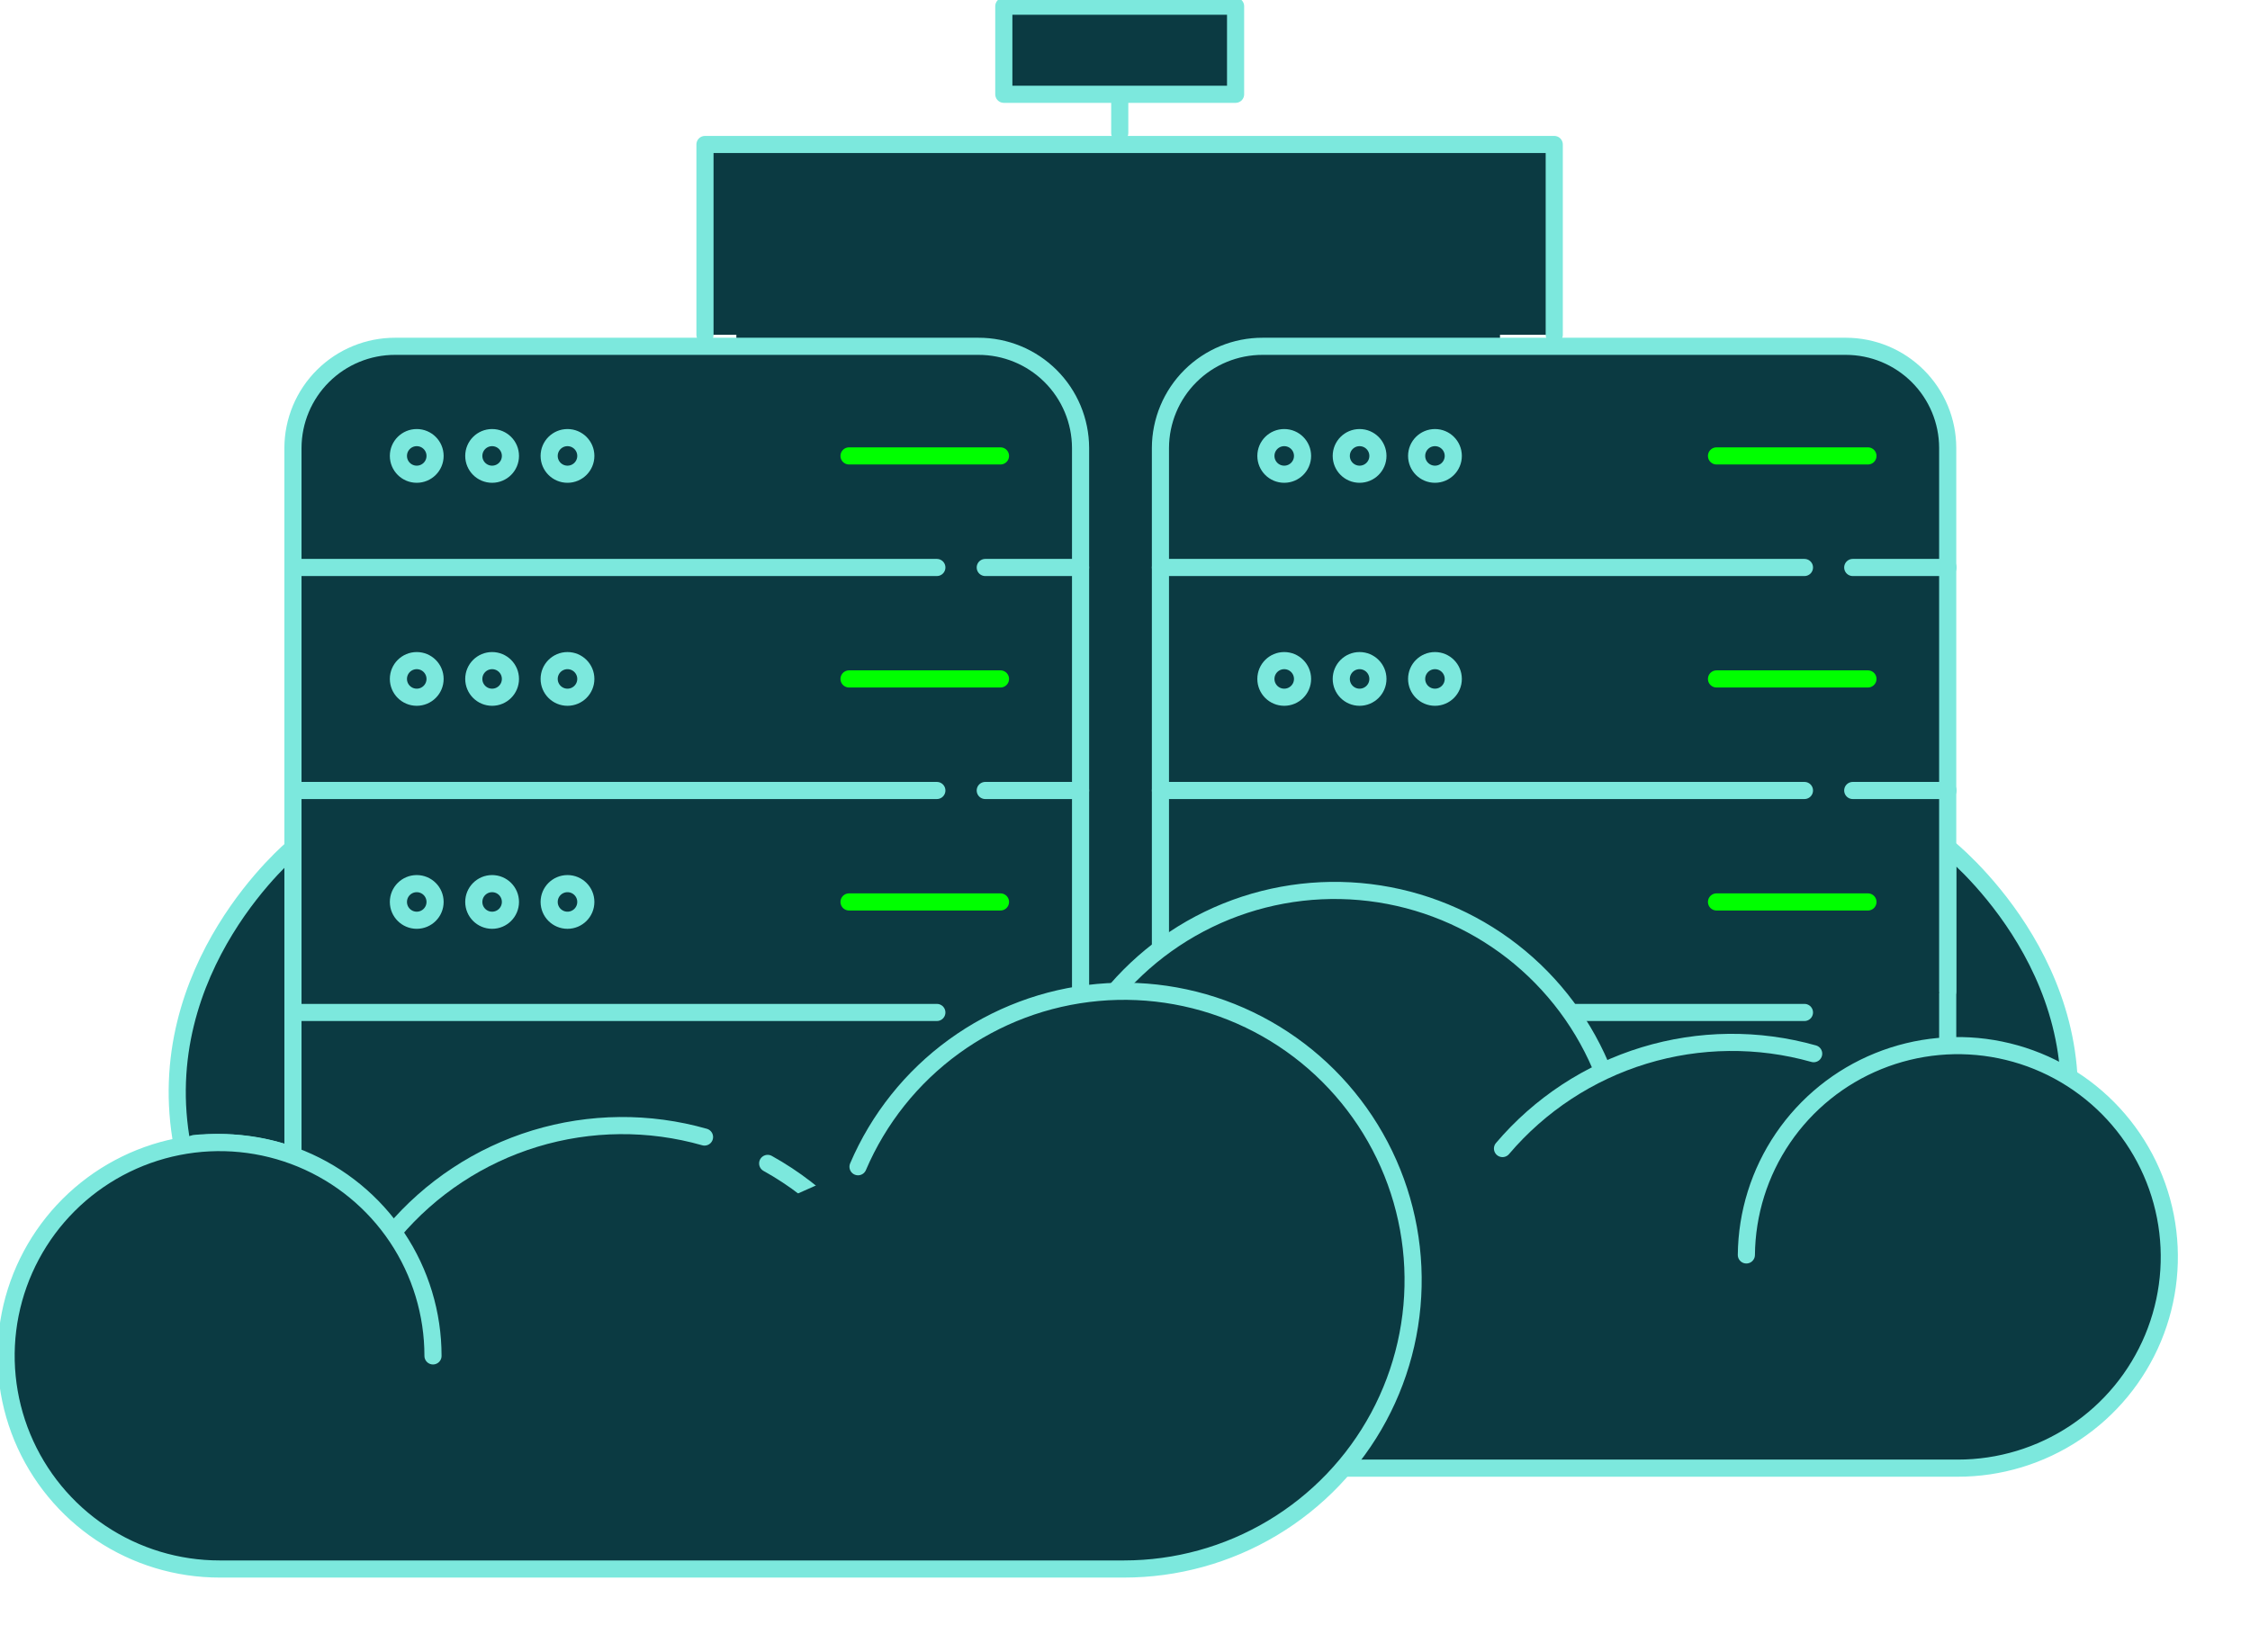
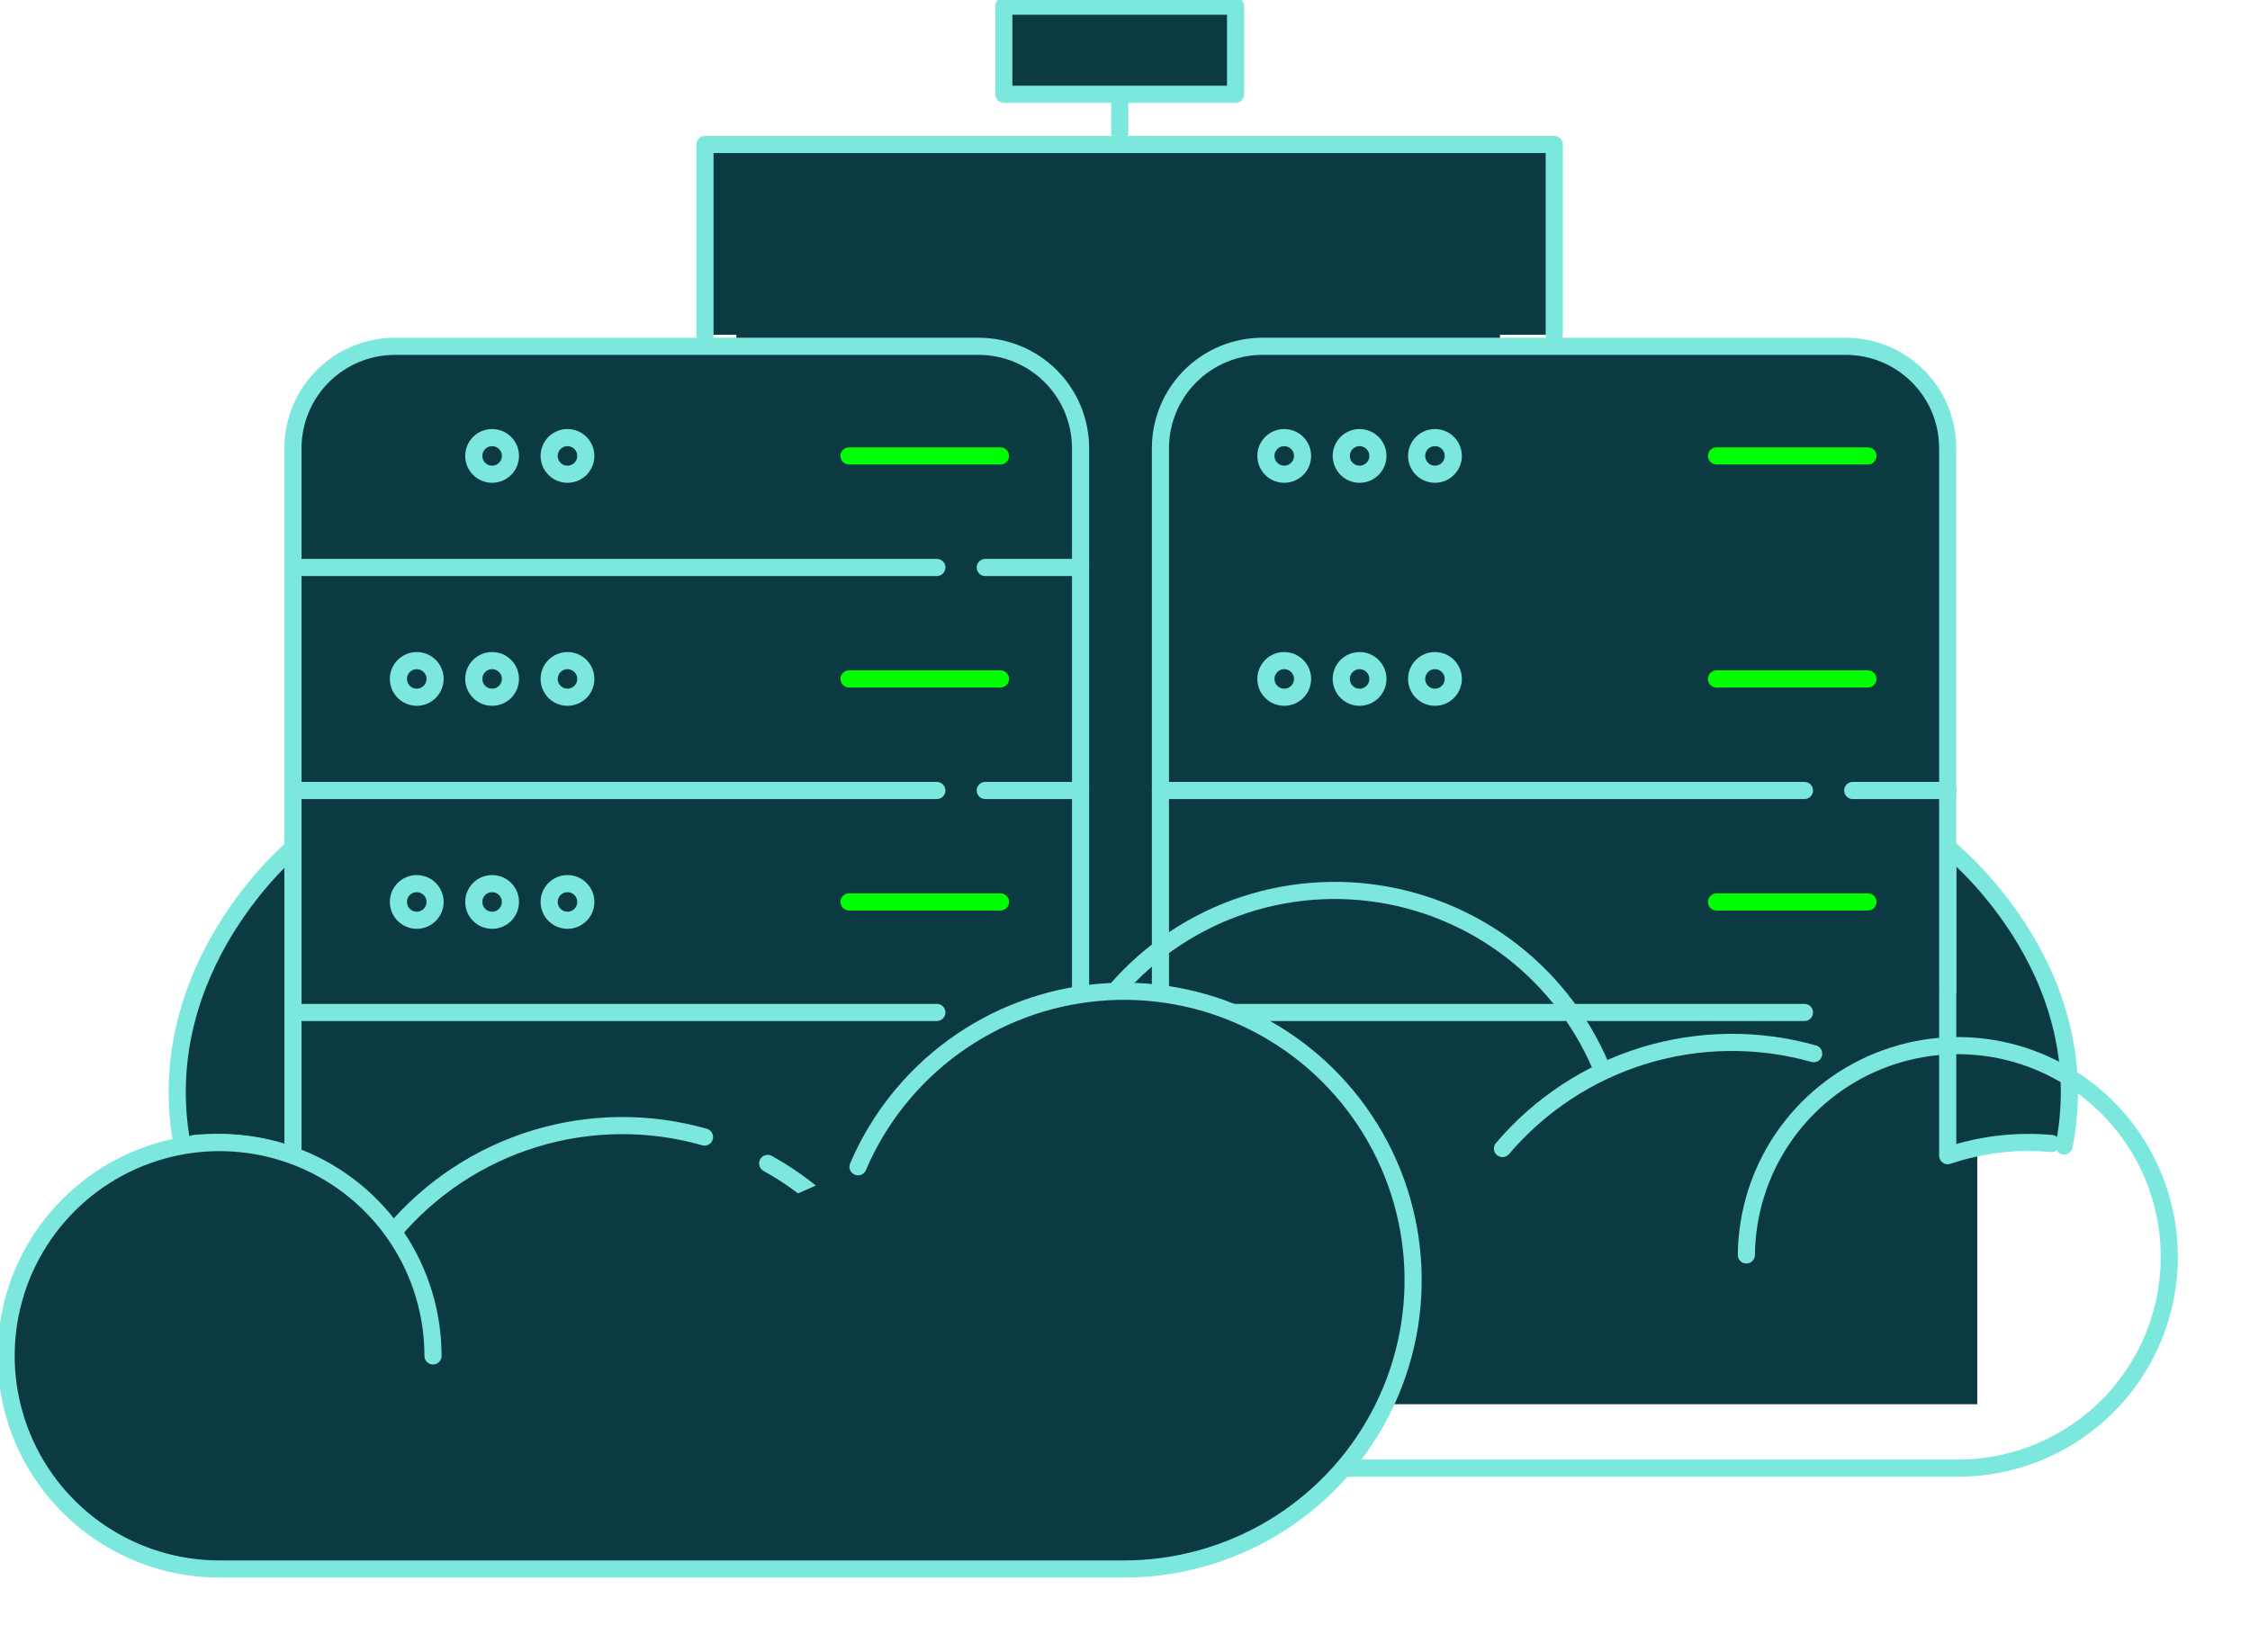
<svg xmlns="http://www.w3.org/2000/svg" width="143" height="105" viewBox="0 0 143 105" fill="none">
  <g clip-path="url(#configure-network)">
    <rect x="46.8" y="16.467" width="48.533" height="71.067" fill="#0B3A42" />
    <rect x="16.467" y="58.067" width="109.2" height="31.2" fill="#0B3A42" />
    <path d="M131.185 72.853C133.419 61.479 123.787 53.868 123.787 53.868V73.468C125.907 72.754 128.152 72.49 130.379 72.692" fill="#0B3A42" />
    <path d="M131.185 72.853C133.419 61.479 123.787 53.868 123.787 53.868V73.468C125.907 72.754 128.152 72.49 130.379 72.692" stroke="#7CE8DD" stroke-width="1.089" stroke-linecap="round" stroke-linejoin="round" />
    <path d="M11.588 72.853C9.441 61.479 18.663 53.868 18.663 53.868V73.468C16.644 72.758 14.495 72.493 12.364 72.692" fill="#0B3A42" />
    <path d="M11.588 72.853C9.441 61.479 18.663 53.868 18.663 53.868V73.468C16.644 72.758 14.495 72.493 12.364 72.692" stroke="#7CE8DD" stroke-width="1.089" stroke-linecap="round" stroke-linejoin="round" />
    <path d="M48.79 73.959C52.189 75.846 54.933 78.723 56.656 82.207L48.79 73.959Z" fill="#0B3A42" />
    <path d="M48.79 73.959C52.189 75.846 54.933 78.723 56.656 82.207" stroke="#7CE8DD" stroke-width="1.089" stroke-linecap="round" stroke-linejoin="round" />
    <path d="M24.999 78.313C27.364 75.512 30.489 73.452 33.997 72.382C37.505 71.313 41.248 71.278 44.776 72.282" fill="#0B3A42" />
    <path d="M24.999 78.313C27.364 75.512 30.489 73.452 33.997 72.382C37.505 71.313 41.248 71.278 44.776 72.282" stroke="#7CE8DD" stroke-width="1.089" stroke-linecap="round" stroke-linejoin="round" />
    <path d="M18.619 73.468V28.471C18.625 26.754 19.312 25.11 20.531 23.899C21.749 22.689 23.398 22.011 25.116 22.015H62.179C63.897 22.011 65.546 22.689 66.764 23.899C67.983 25.11 68.67 26.754 68.676 28.471V63.023" fill="#0B3A42" />
    <path d="M18.619 73.468V28.471C18.625 26.754 19.312 25.11 20.531 23.899C21.749 22.689 23.398 22.011 25.116 22.015H62.179C63.897 22.011 65.546 22.689 66.764 23.899C67.983 25.11 68.67 26.754 68.676 28.471V63.023" stroke="#7CE8DD" stroke-width="1.089" stroke-linecap="round" stroke-linejoin="round" />
    <path d="M59.542 36.075H18.619" stroke="#7CE8DD" stroke-width="1.089" stroke-linecap="round" stroke-linejoin="round" />
    <path d="M62.619 36.075H68.676" stroke="#7CE8DD" stroke-width="1.089" stroke-linecap="round" stroke-linejoin="round" />
    <path d="M59.542 50.252H18.619" stroke="#7CE8DD" stroke-width="1.089" stroke-linecap="round" stroke-linejoin="round" />
    <path d="M62.619 50.252H68.676" stroke="#7CE8DD" stroke-width="1.089" stroke-linecap="round" stroke-linejoin="round" />
    <path d="M59.542 64.363H18.663" stroke="#7CE8DD" stroke-width="1.089" stroke-linecap="round" stroke-linejoin="round" />
    <path d="M63.586 28.983H53.961" stroke="#00FF00" stroke-width="1.089" stroke-linecap="round" stroke-linejoin="round" />
    <path d="M63.586 43.16H53.961" stroke="#00FF00" stroke-width="1.089" stroke-linecap="round" stroke-linejoin="round" />
    <path d="M63.586 57.337H53.961" stroke="#00FF00" stroke-width="1.089" stroke-linecap="round" stroke-linejoin="round" />
-     <path d="M26.486 30.147C27.129 30.147 27.651 29.626 27.651 28.983C27.651 28.34 27.129 27.819 26.486 27.819C25.843 27.819 25.321 28.34 25.321 28.983C25.321 29.626 25.843 30.147 26.486 30.147Z" fill="#0B3A42" stroke="#7CE8DD" stroke-width="1.089" stroke-linecap="round" stroke-linejoin="round" />
    <path d="M31.276 30.147C31.92 30.147 32.441 29.626 32.441 28.983C32.441 28.34 31.92 27.819 31.276 27.819C30.633 27.819 30.112 28.34 30.112 28.983C30.112 29.626 30.633 30.147 31.276 30.147Z" fill="#0B3A42" stroke="#7CE8DD" stroke-width="1.089" stroke-linecap="round" stroke-linejoin="round" />
    <path d="M36.067 30.147C36.71 30.147 37.232 29.626 37.232 28.983C37.232 28.34 36.71 27.819 36.067 27.819C35.424 27.819 34.902 28.34 34.902 28.983C34.902 29.626 35.424 30.147 36.067 30.147Z" fill="#0B3A42" stroke="#7CE8DD" stroke-width="1.089" stroke-linecap="round" stroke-linejoin="round" />
    <path d="M26.486 44.324C27.129 44.324 27.651 43.803 27.651 43.16C27.651 42.517 27.129 41.996 26.486 41.996C25.843 41.996 25.321 42.517 25.321 43.16C25.321 43.803 25.843 44.324 26.486 44.324Z" fill="#0B3A42" stroke="#7CE8DD" stroke-width="1.089" stroke-linecap="round" stroke-linejoin="round" />
    <path d="M31.276 44.324C31.92 44.324 32.441 43.803 32.441 43.16C32.441 42.517 31.92 41.996 31.276 41.996C30.633 41.996 30.112 42.517 30.112 43.16C30.112 43.803 30.633 44.324 31.276 44.324Z" fill="#0B3A42" stroke="#7CE8DD" stroke-width="1.089" stroke-linecap="round" stroke-linejoin="round" />
    <path d="M36.067 44.324C36.71 44.324 37.232 43.803 37.232 43.16C37.232 42.517 36.71 41.996 36.067 41.996C35.424 41.996 34.902 42.517 34.902 43.16C34.902 43.803 35.424 44.324 36.067 44.324Z" fill="#0B3A42" stroke="#7CE8DD" stroke-width="1.089" stroke-linecap="round" stroke-linejoin="round" />
    <path d="M26.486 58.501C27.129 58.501 27.651 57.98 27.651 57.337C27.651 56.694 27.129 56.173 26.486 56.173C25.843 56.173 25.321 56.694 25.321 57.337C25.321 57.98 25.843 58.501 26.486 58.501Z" fill="#0B3A42" stroke="#7CE8DD" stroke-width="1.089" stroke-linecap="round" stroke-linejoin="round" />
    <path d="M31.276 58.501C31.92 58.501 32.441 57.98 32.441 57.337C32.441 56.694 31.92 56.173 31.276 56.173C30.633 56.173 30.112 56.694 30.112 57.337C30.112 57.98 30.633 58.501 31.276 58.501Z" fill="#0B3A42" stroke="#7CE8DD" stroke-width="1.089" stroke-linecap="round" stroke-linejoin="round" />
    <path d="M36.067 58.501C36.71 58.501 37.232 57.98 37.232 57.337C37.232 56.694 36.71 56.173 36.067 56.173C35.424 56.173 34.902 56.694 34.902 57.337C34.902 57.98 35.424 58.501 36.067 58.501Z" fill="#0B3A42" stroke="#7CE8DD" stroke-width="1.089" stroke-linecap="round" stroke-linejoin="round" />
    <path d="M73.752 73.468V28.471C73.758 26.754 74.446 25.11 75.664 23.899C76.882 22.689 78.531 22.011 80.249 22.015H117.32C119.033 22.017 120.676 22.698 121.888 23.908C123.101 25.118 123.784 26.758 123.787 28.471V63.023" fill="#0B3A42" />
    <path d="M73.752 73.468V28.471C73.758 26.754 74.446 25.11 75.664 23.899C76.882 22.689 78.531 22.011 80.249 22.015H117.32C119.033 22.017 120.676 22.698 121.888 23.908C123.101 25.118 123.784 26.758 123.787 28.471V63.023" stroke="#7CE8DD" stroke-width="1.089" stroke-linecap="round" stroke-linejoin="round" />
-     <path d="M114.683 36.075H73.752" stroke="#7CE8DD" stroke-width="1.089" stroke-linecap="round" stroke-linejoin="round" />
-     <path d="M117.752 36.075H123.809" stroke="#7CE8DD" stroke-width="1.089" stroke-linecap="round" stroke-linejoin="round" />
    <path d="M114.683 50.252H73.752" stroke="#7CE8DD" stroke-width="1.089" stroke-linecap="round" stroke-linejoin="round" />
    <path d="M117.752 50.252H123.809" stroke="#7CE8DD" stroke-width="1.089" stroke-linecap="round" stroke-linejoin="round" />
    <path d="M114.683 64.363H73.796" stroke="#7CE8DD" stroke-width="1.089" stroke-linecap="round" stroke-linejoin="round" />
    <path d="M118.718 28.983H109.094" stroke="#00FF00" stroke-width="1.089" stroke-linecap="round" stroke-linejoin="round" />
    <path d="M118.718 43.16H109.094" stroke="#00FF00" stroke-width="1.089" stroke-linecap="round" stroke-linejoin="round" />
    <path d="M118.718 57.337H109.094" stroke="#00FF00" stroke-width="1.089" stroke-linecap="round" stroke-linejoin="round" />
    <path d="M81.619 30.147C82.262 30.147 82.784 29.626 82.784 28.983C82.784 28.34 82.262 27.819 81.619 27.819C80.976 27.819 80.455 28.34 80.455 28.983C80.455 29.626 80.976 30.147 81.619 30.147Z" fill="#0B3A42" stroke="#7CE8DD" stroke-width="1.089" stroke-linecap="round" stroke-linejoin="round" />
    <path d="M86.409 30.147C87.052 30.147 87.574 29.626 87.574 28.983C87.574 28.34 87.052 27.819 86.409 27.819C85.766 27.819 85.245 28.34 85.245 28.983C85.245 29.626 85.766 30.147 86.409 30.147Z" fill="#0B3A42" stroke="#7CE8DD" stroke-width="1.089" stroke-linecap="round" stroke-linejoin="round" />
    <path d="M91.2 30.147C91.843 30.147 92.364 29.626 92.364 28.983C92.364 28.34 91.843 27.819 91.2 27.819C90.557 27.819 90.035 28.34 90.035 28.983C90.035 29.626 90.557 30.147 91.2 30.147Z" fill="#0B3A42" stroke="#7CE8DD" stroke-width="1.089" stroke-linecap="round" stroke-linejoin="round" />
    <path d="M81.619 44.324C82.262 44.324 82.784 43.803 82.784 43.16C82.784 42.517 82.262 41.996 81.619 41.996C80.976 41.996 80.455 42.517 80.455 43.16C80.455 43.803 80.976 44.324 81.619 44.324Z" fill="#0B3A42" stroke="#7CE8DD" stroke-width="1.089" stroke-linecap="round" stroke-linejoin="round" />
    <path d="M86.409 44.324C87.052 44.324 87.574 43.803 87.574 43.16C87.574 42.517 87.052 41.996 86.409 41.996C85.766 41.996 85.245 42.517 85.245 43.16C85.245 43.803 85.766 44.324 86.409 44.324Z" fill="#0B3A42" stroke="#7CE8DD" stroke-width="1.089" stroke-linecap="round" stroke-linejoin="round" />
    <path d="M91.2 44.324C91.843 44.324 92.364 43.803 92.364 43.16C92.364 42.517 91.843 41.996 91.2 41.996C90.557 41.996 90.035 42.517 90.035 43.16C90.035 43.803 90.557 44.324 91.2 44.324Z" fill="#0B3A42" stroke="#7CE8DD" stroke-width="1.089" stroke-linecap="round" stroke-linejoin="round" />
-     <path d="M110.991 79.777C111.016 77.126 111.825 74.542 113.316 72.35C114.808 70.157 116.916 68.455 119.374 67.458C121.832 66.46 124.53 66.212 127.129 66.744C129.728 67.276 132.112 68.565 133.979 70.448C135.846 72.332 137.114 74.725 137.623 77.327C138.131 79.928 137.858 82.622 136.837 85.069C135.816 87.516 134.094 89.606 131.886 91.077C129.678 92.547 127.085 93.332 124.432 93.332H84.966C81.641 93.357 78.372 92.48 75.506 90.795C72.64 89.11 70.285 86.68 68.693 83.763C67.101 80.846 66.33 77.552 66.463 74.232C66.597 70.912 67.629 67.691 69.451 64.911C71.272 62.131 73.814 59.897 76.805 58.447C79.797 56.997 83.127 56.385 86.439 56.676C89.751 56.968 92.922 58.152 95.615 60.102C98.306 62.053 100.418 64.697 101.725 67.752" fill="#0B3A42" />
    <path d="M110.991 79.777C111.016 77.126 111.825 74.542 113.316 72.35C114.808 70.157 116.916 68.455 119.374 67.458C121.832 66.46 124.53 66.212 127.129 66.744C129.728 67.276 132.112 68.565 133.979 70.448C135.846 72.332 137.114 74.725 137.623 77.327C138.131 79.928 137.858 82.622 136.837 85.069C135.816 87.516 134.094 89.606 131.886 91.077C129.678 92.547 127.085 93.332 124.432 93.332H84.966C81.641 93.357 78.372 92.48 75.506 90.795C72.64 89.11 70.285 86.68 68.693 83.763C67.101 80.846 66.33 77.552 66.463 74.232C66.597 70.912 67.629 67.691 69.451 64.911C71.272 62.131 73.814 59.897 76.805 58.447C79.797 56.997 83.127 56.385 86.439 56.676C89.751 56.968 92.922 58.152 95.615 60.102C98.306 62.053 100.418 64.697 101.725 67.752" stroke="#7CE8DD" stroke-width="1.089" stroke-linecap="round" stroke-linejoin="round" />
    <path d="M27.519 86.196C27.52 83.514 26.726 80.893 25.236 78.662C23.746 76.432 21.627 74.694 19.148 73.667C16.669 72.64 13.941 72.371 11.309 72.894C8.677 73.417 6.259 74.708 4.361 76.604C2.464 78.5 1.172 80.916 0.648 83.546C0.125 86.176 0.395 88.902 1.422 91.379C2.45 93.856 4.19 95.973 6.422 97.462C8.654 98.951 11.277 99.745 13.961 99.743H71.438C74.757 99.743 78.014 98.844 80.864 97.142C83.713 95.44 86.048 92.999 87.62 90.078C89.192 87.157 89.943 83.864 89.793 80.551C89.644 77.237 88.598 74.026 86.769 71.259C84.939 68.491 82.394 66.27 79.402 64.832C76.411 63.394 73.086 62.792 69.78 63.091C66.474 63.39 63.31 64.578 60.626 66.528C57.941 68.479 55.836 71.12 54.532 74.171" fill="#0B3A42" />
    <path d="M27.519 86.196C27.52 83.514 26.726 80.893 25.236 78.662C23.746 76.432 21.627 74.694 19.148 73.667C16.669 72.64 13.941 72.371 11.309 72.894C8.677 73.417 6.259 74.708 4.361 76.604C2.464 78.5 1.172 80.916 0.648 83.546C0.125 86.176 0.395 88.902 1.422 91.379C2.45 93.856 4.19 95.973 6.422 97.462C8.654 98.951 11.277 99.745 13.961 99.743H71.438C74.757 99.743 78.014 98.844 80.864 97.142C83.713 95.44 86.048 92.999 87.62 90.078C89.192 87.157 89.943 83.864 89.793 80.551C89.644 77.237 88.598 74.026 86.769 71.259C84.939 68.491 82.394 66.27 79.402 64.832C76.411 63.394 73.086 62.792 69.78 63.091C66.474 63.39 63.31 64.578 60.626 66.528C57.941 68.479 55.836 71.12 54.532 74.171" stroke="#7CE8DD" stroke-width="1.089" stroke-linecap="round" stroke-linejoin="round" />
    <path d="M95.492 73.014C97.864 70.221 100.988 68.167 104.495 67.098C108.001 66.029 111.741 65.989 115.269 66.983" fill="#0B3A42" />
    <path d="M95.492 73.014C97.864 70.221 100.988 68.167 104.495 67.098C108.001 66.029 111.741 65.989 115.269 66.983" stroke="#7CE8DD" stroke-width="1.089" stroke-linecap="round" stroke-linejoin="round" />
    <path d="M98.781 21.283V9.185H44.805V21.283" fill="#0B3A42" />
    <path d="M98.781 21.283V9.185H44.805V21.283" stroke="#7CE8DD" stroke-width="1.089" stroke-linecap="round" stroke-linejoin="round" />
    <path d="M71.166 8.453V5.994" stroke="#7CE8DD" stroke-width="1.089" stroke-linecap="round" stroke-linejoin="round" />
    <path d="M78.528 0.395H63.798V5.994H78.528V0.395Z" fill="#0B3A42" stroke="#7CE8DD" stroke-width="1.089" stroke-linecap="round" stroke-linejoin="round" />
  </g>
  <defs>
    <clipPath id="configure-network">
      <rect width="143" height="104.867" fill="white" />
    </clipPath>
  </defs>
</svg>